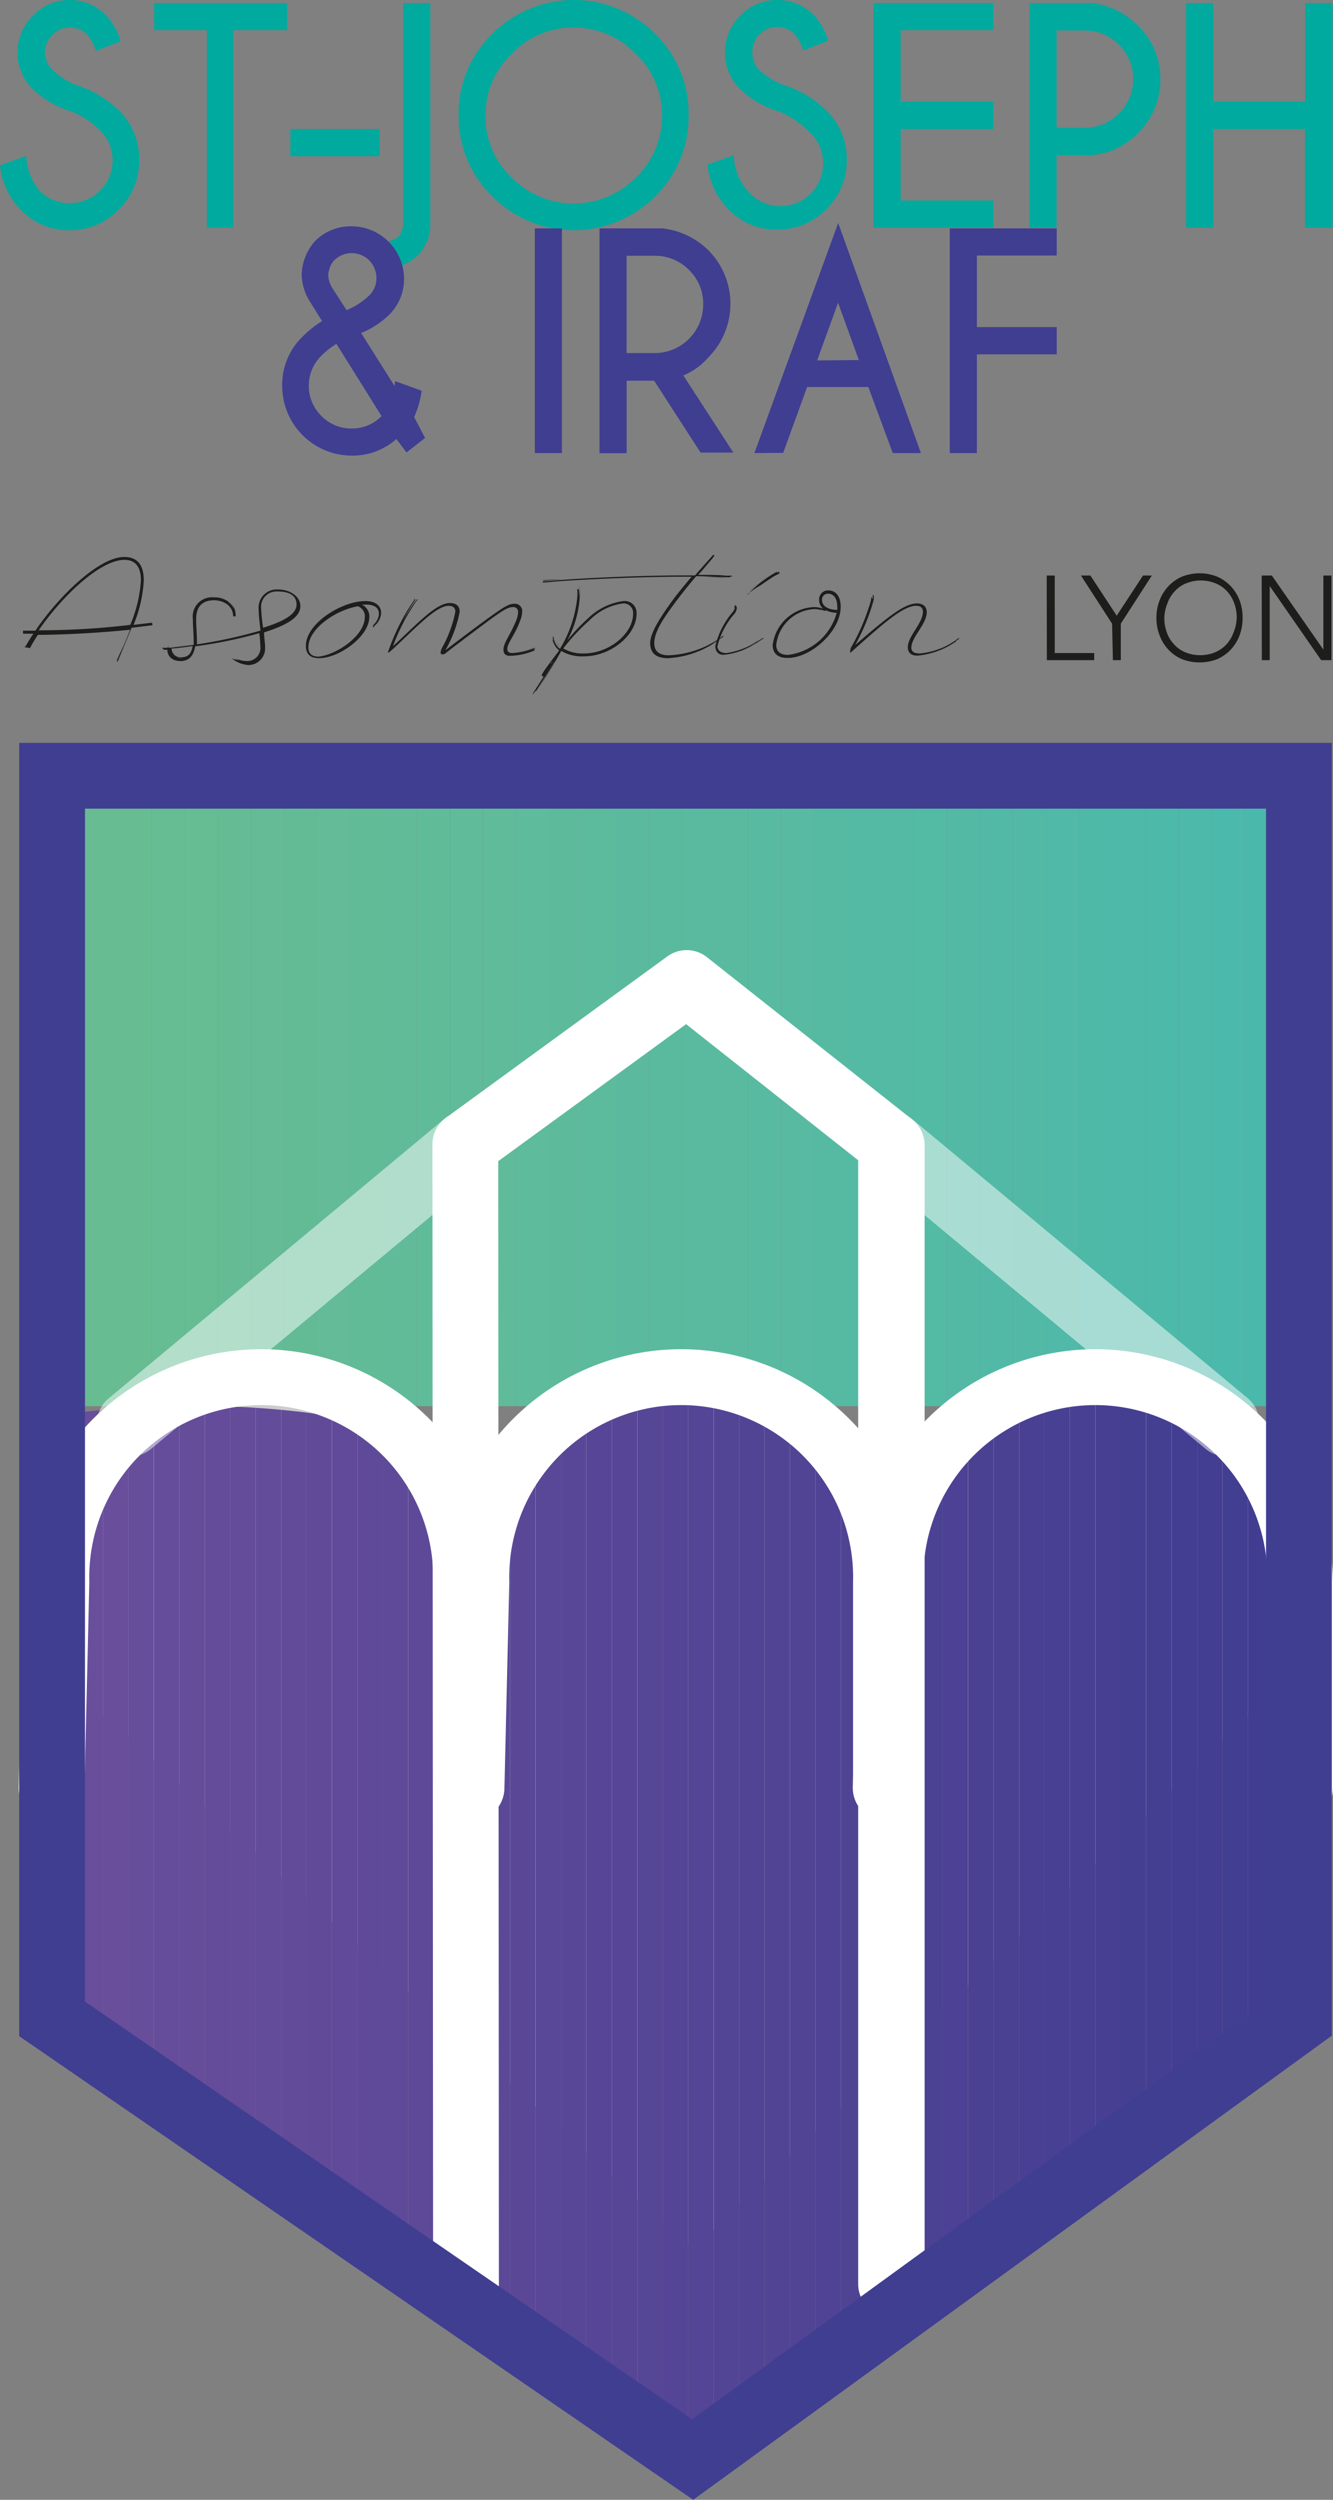
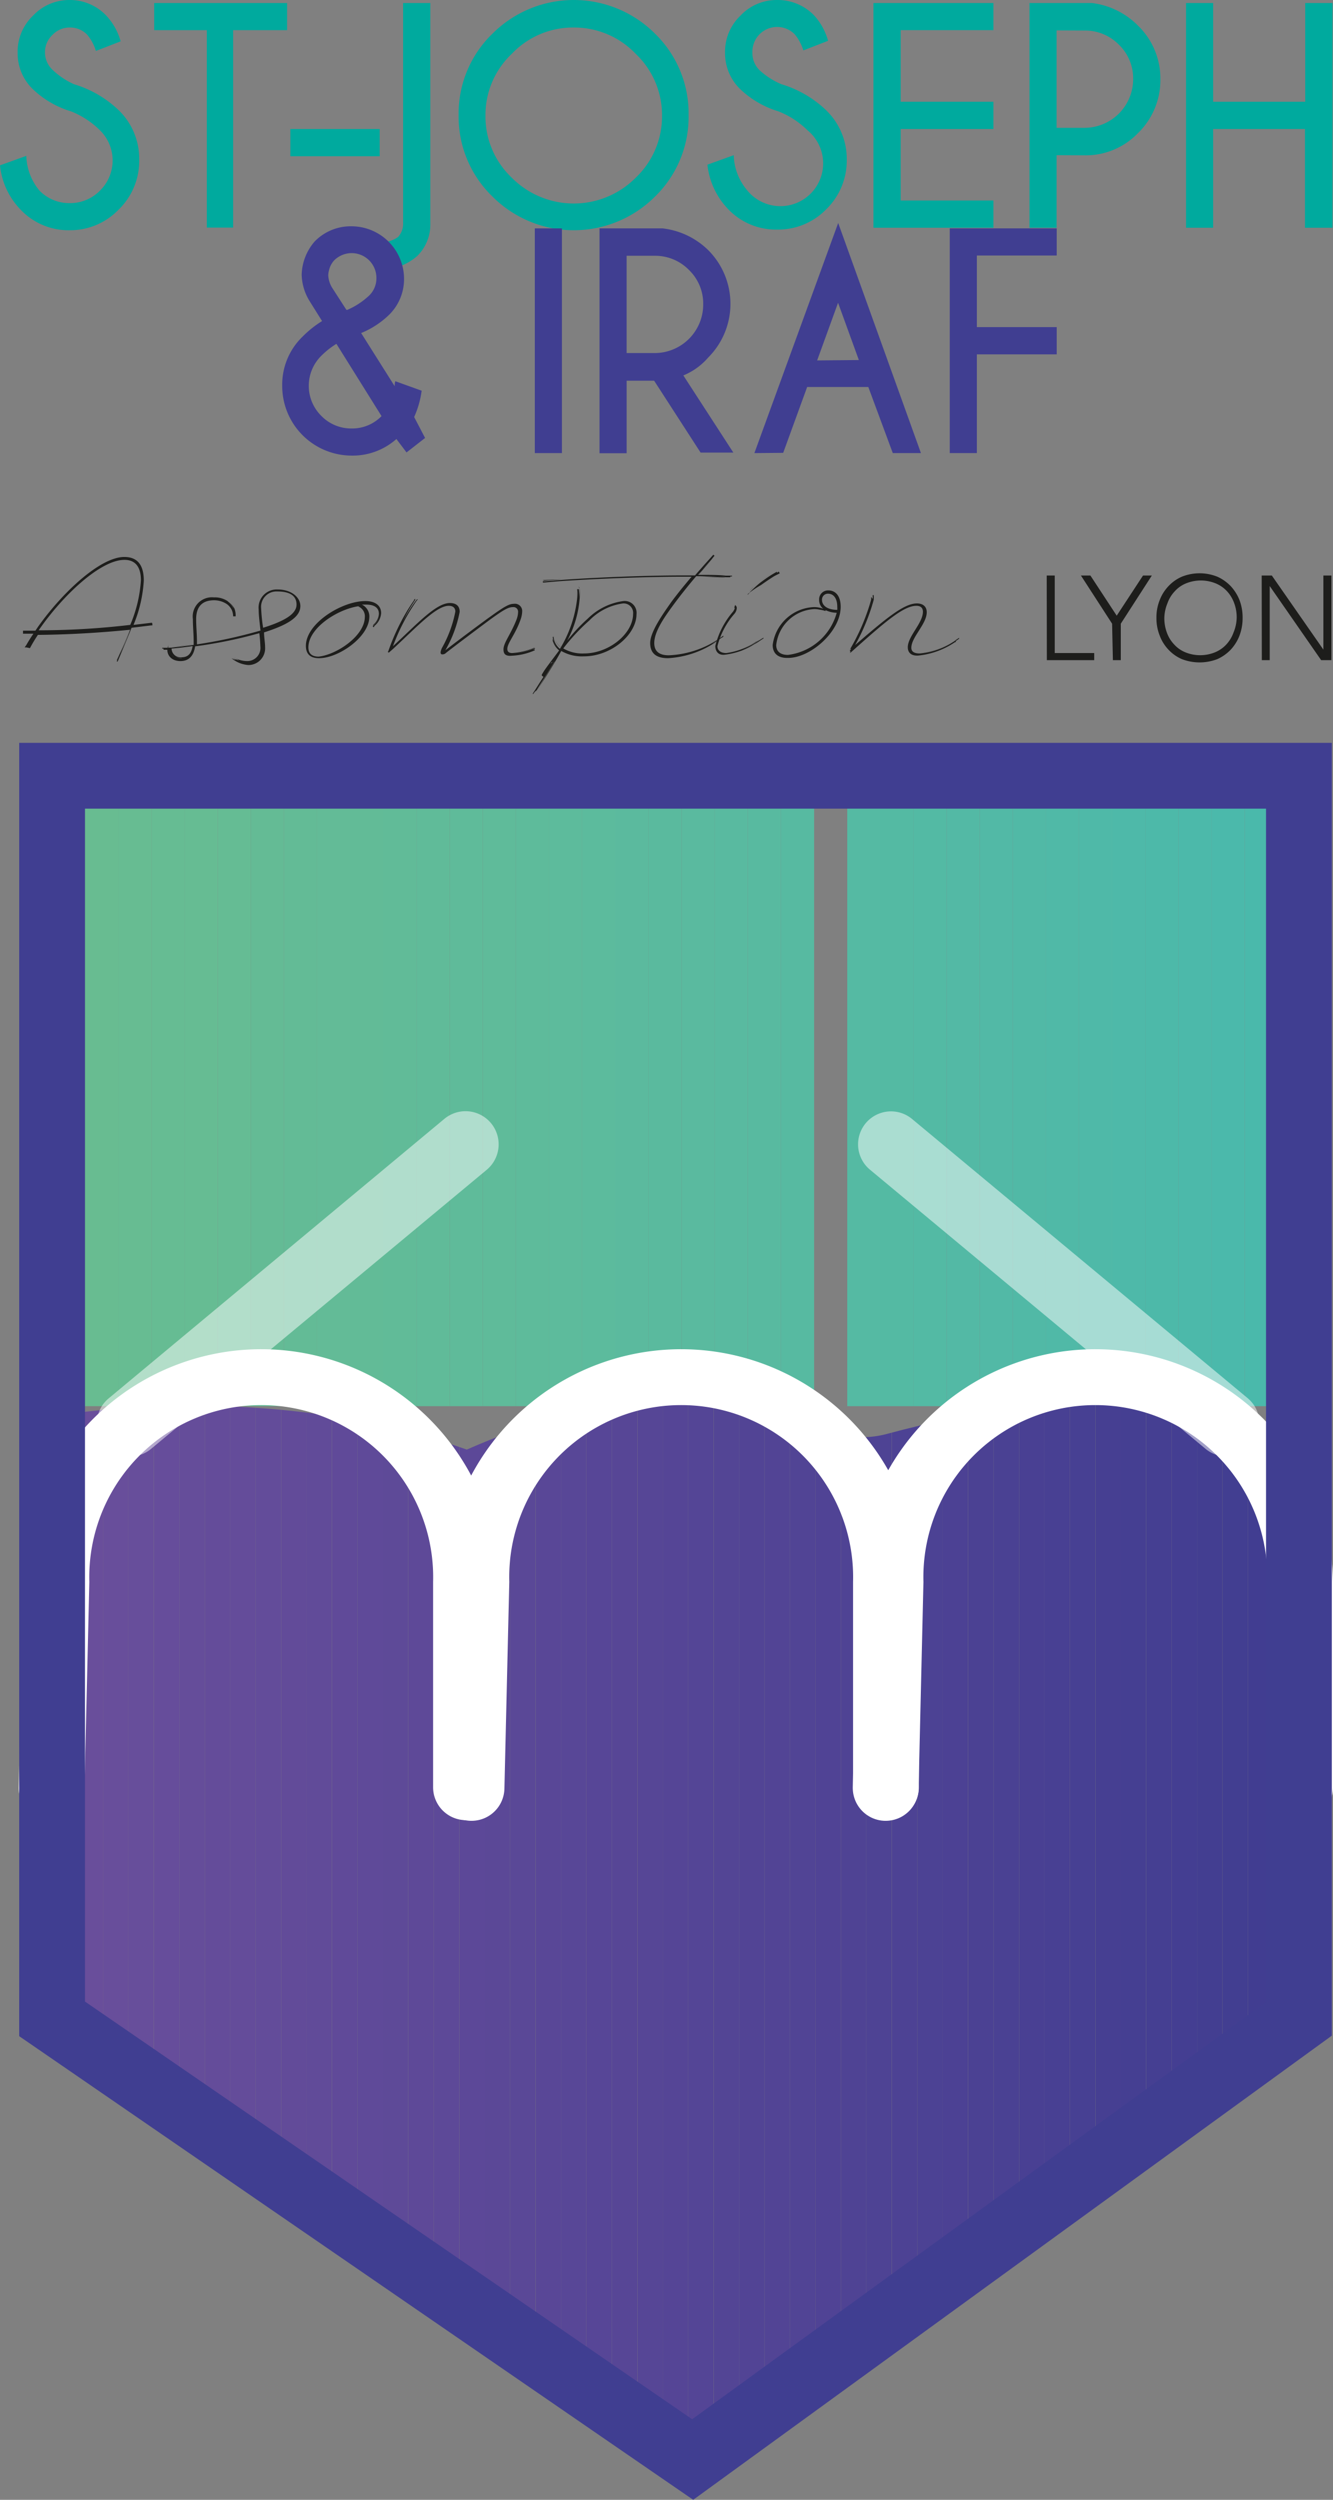
<svg xmlns="http://www.w3.org/2000/svg" viewBox="0 0 101.32 189.9">
  <rect x="0" y="0" width="101.32" height="189.9" fill="#808080" stroke="none" />
  <defs>
    <style>.cls-1{fill:none;}.cls-2{fill:#00aa9e;}.cls-3{fill:#1d1d1b;}.cls-4{fill:#403e91;}.cls-5{clip-path:url(#clip-path);}.cls-6{fill:#69bc90;}.cls-7{fill:#68bc91;}.cls-8{fill:#67bc92;}.cls-9{fill:#66bc93;}.cls-10{fill:#65bc94;}.cls-11{fill:#64bb95;}.cls-12{fill:#63bb96;}.cls-13{fill:#63bb97;}.cls-14{fill:#62bb97;}.cls-15{fill:#61bb98;}.cls-16{fill:#60bb99;}.cls-17{fill:#5fbb9a;}.cls-18{fill:#5ebb9b;}.cls-19{fill:#5dbb9c;}.cls-20{fill:#5cbb9d;}.cls-21{fill:#5bba9e;}.cls-22{fill:#5aba9e;}.cls-23{fill:#5aba9f;}.cls-24{fill:#59baa0;}.cls-25{fill:#58baa0;}.cls-26{fill:#57baa1;}.cls-27{fill:#56baa2;}.cls-28{fill:#55baa3;}.cls-29{fill:#54baa3;}.cls-30{fill:#53baa4;}.cls-31{fill:#53b9a5;}.cls-32{fill:#52b9a6;}.cls-33{fill:#51b9a6;}.cls-34{fill:#50b9a7;}.cls-35{fill:#4fb9a8;}.cls-36{fill:#4eb9a9;}.cls-37{fill:#4db9a9;}.cls-38{fill:#4cb9aa;}.cls-39{fill:#4bb9ab;}.cls-40{fill:#4ab9ab;}.cls-41{fill:#49b9ac;}.cls-42{fill:#cdcccc;}.cls-43{clip-path:url(#clip-path-2);}.cls-44{fill:#694f9c;}.cls-45{fill:#694e9b;}.cls-46{fill:#684e9b;}.cls-47{fill:#674e9b;}.cls-48{fill:#664d9b;}.cls-49{fill:#654d9a;}.cls-50{fill:#644c9a;}.cls-51{fill:#634c9a;}.cls-52{fill:#624b99;}.cls-53{fill:#614b99;}.cls-54{fill:#604a99;}.cls-55{fill:#5f4a99;}.cls-56{fill:#5e4a98;}.cls-57{fill:#5e4998;}.cls-58{fill:#5d4998;}.cls-59{fill:#5c4898;}.cls-60{fill:#5b4897;}.cls-61{fill:#5a4897;}.cls-62{fill:#594797;}.cls-63{fill:#584797;}.cls-64{fill:#574697;}.cls-65{fill:#574696;}.cls-66{fill:#564696;}.cls-67{fill:#554596;}.cls-68{fill:#544596;}.cls-69{fill:#534595;}.cls-70{fill:#524495;}.cls-71{fill:#514495;}.cls-72{fill:#504395;}.cls-73{fill:#4f4394;}.cls-74{fill:#4e4394;}.cls-75{fill:#4d4294;}.cls-76{fill:#4c4294;}.cls-77{fill:#4c4194;}.cls-78{fill:#4b4193;}.cls-79{fill:#4a4193;}.cls-80{fill:#494093;}.cls-81{fill:#484093;}.cls-82{fill:#474093;}.cls-83{fill:#463f92;}.cls-84{fill:#453f92;}.cls-85{fill:#443e92;}.cls-86{fill:#433e91;}.cls-87{fill:#423e91;}.cls-88{fill:#413d91;}.cls-89{fill:#403d91;}.cls-90{fill:#fff;}.cls-91{opacity:0.5;}</style>
    <clipPath id="clip-path">
      <rect class="cls-1" x="3.96" y="58.93" width="95.69" height="47.89" />
    </clipPath>
    <clipPath id="clip-path-2">
      <path class="cls-1" d="M98.73,153.37,52.65,186.84,4,153.37V107.6s15.89-3,31.48,2.52c19.34-8.51,25.08.65,31.93-1.19,26.65-7.15,31.36,3.49,31.36,3.49Z" />
    </clipPath>
  </defs>
  <g id="Calque_2" data-name="Calque 2">
    <g id="Calque_1-2" data-name="Calque 1">
      <path class="cls-2" d="M5.4,8.46A7.19,7.19,0,0,1,2.46,6.74,3.79,3.79,0,0,1,1.34,4,3.78,3.78,0,0,1,2.5,1.2,3.77,3.77,0,0,1,5.3,0,3.8,3.8,0,0,1,8.09,1.2,4.69,4.69,0,0,1,9.17,3.14l-1.88.73a3.48,3.48,0,0,0-.66-1.23A1.8,1.8,0,0,0,5.3,2.09,1.79,1.79,0,0,0,4,2.64,1.79,1.79,0,0,0,3.42,4,1.81,1.81,0,0,0,4,5.31,5.75,5.75,0,0,0,5.63,6.4a8.36,8.36,0,0,1,3.42,2,5.12,5.12,0,0,1,1.53,3.73A5.14,5.14,0,0,1,9,15.94,5.1,5.1,0,0,1,5.3,17.49a5,5,0,0,1-3.74-1.57A5.63,5.63,0,0,1,0,12.56l2-.72a4.3,4.3,0,0,0,1,2.64,3.16,3.16,0,0,0,2.3.95,3.17,3.17,0,0,0,2.3-.95,3.21,3.21,0,0,0,0-4.58A6.57,6.57,0,0,0,5.4,8.46Z" />
      <path class="cls-2" d="M17.72,2.29v15h-2v-15h-4V.23h10.1V2.29Z" />
      <path class="cls-2" d="M22.07,9.8h6.79v2.07H22.07Z" />
      <path class="cls-2" d="M32.71,17a3.35,3.35,0,0,1-1,2.45,4.08,4.08,0,0,1-3,1V18.4A2.26,2.26,0,0,0,30.26,18a1.51,1.51,0,0,0,.38-1.1V.23h2.07Z" />
      <path class="cls-2" d="M49.79,2.56a8.45,8.45,0,0,1,2.55,6.18,8.45,8.45,0,0,1-2.55,6.19,8.74,8.74,0,0,1-12.36,0,8.43,8.43,0,0,1-2.57-6.19,8.43,8.43,0,0,1,2.57-6.18,8.74,8.74,0,0,1,12.36,0ZM43.6,2.09a6.41,6.41,0,0,0-4.7,2,6.38,6.38,0,0,0-2,4.7,6.39,6.39,0,0,0,2,4.71,6.64,6.64,0,0,0,9.42,0,6.42,6.42,0,0,0,2-4.71,6.41,6.41,0,0,0-2-4.7A6.46,6.46,0,0,0,43.6,2.09Z" />
      <path class="cls-2" d="M59.17,8.46a7.25,7.25,0,0,1-2.94-1.72A3.79,3.79,0,0,1,55.11,4,3.78,3.78,0,0,1,56.27,1.2,3.77,3.77,0,0,1,59.07,0a3.84,3.84,0,0,1,2.8,1.16,4.68,4.68,0,0,1,1.07,1.94l-1.88.73a3.48,3.48,0,0,0-.66-1.23A1.88,1.88,0,0,0,57.19,4a1.81,1.81,0,0,0,.55,1.34A5.75,5.75,0,0,0,59.4,6.4a8.36,8.36,0,0,1,3.42,2,5.13,5.13,0,0,1,1.54,3.73,5.15,5.15,0,0,1-1.55,3.76,5.1,5.1,0,0,1-3.74,1.55,5,5,0,0,1-3.74-1.57,5.75,5.75,0,0,1-1.56-3.36l2-.72a4.3,4.3,0,0,0,1,2.64A3.25,3.25,0,1,0,61.38,9.9,6.61,6.61,0,0,0,59.17,8.46Z" />
      <path class="cls-2" d="M75.51.23V2.29H68.46V7.73h7.05V9.8H68.46v5.43h7.05V17.3H66.39V.23Z" />
      <path class="cls-2" d="M80.31,11.79V17.3H78.25V.23H83a5.92,5.92,0,0,1,3.47,1.69A5.59,5.59,0,0,1,88.2,6a5.62,5.62,0,0,1-1.7,4.11,5.52,5.52,0,0,1-4.07,1.69Zm0-9.48v7.4h2.12A3.7,3.7,0,0,0,86.13,6a3.55,3.55,0,0,0-1.08-2.6,3.59,3.59,0,0,0-2.62-1.08Z" />
      <path class="cls-2" d="M92.21,9.8v7.5H90.15V.23h2.06v7.5h7V.23h2.07V17.3H99.19V9.8Z" />
      <path class="cls-3" d="M8.87,50.24l.07-.14c.39-.83.75-1.64,1-2.4h0c-.29.76-.64,1.57-1,2.4l0,.09h0s0-.06,0-.09l.38-.84h0l-.38.83,0,.08,0,0s0-.05,0-.07c.28-.6.53-1.19.76-1.75h0c-.23.57-.49,1.15-.77,1.74l0,.05-.05,0,0,0c.38-.8.71-1.57,1-2.3-2.33.23-4.65.37-7,.39-.22.33-.42.66-.6,1l0,0-.08,0,0,0c.17-.31.37-.62.58-.94h0c-.21.31-.4.63-.57.93L2,49.18l-.08,0v0l-.05,0h0l0,0L2,49c.16-.28.34-.57.54-.86H1.75v-.06h0v-.17h.94l.21-.31c1.88-2.64,4.74-5.29,6.55-5.29.91,0,1.48.51,1.48,1.79a10.31,10.31,0,0,1-.78,3.37l1.35-.16h.06v.05h-.06l-.69.08h0l.69-.08.08,0v.07h0v.08l-.11,0-.82.1h0l.82-.1.16,0v0l-.15,0L10,47.69c-.3.77-.65,1.59-1,2.43a.61.61,0,0,1-.07.14Zm-6-2.36h0l.38-.52h0Zm0,.16h0c.61,0,1.23,0,1.84,0h0Zm.11-.16q3.46,0,6.92-.41a10.25,10.25,0,0,0,.81-3.39c0-1.07-.47-1.55-1.25-1.55C7.63,42.53,4.75,45.25,2.94,47.88Zm.32,0h0Zm0-.85.09-.12h0Zm.32-.32.29-.36h0Zm6.23.86-.35,0h0Z" />
      <path class="cls-3" d="M17.81,50.16h0v0l0,0a2.23,2.23,0,0,0,1,.23h0a2.23,2.23,0,0,1-1-.23A1.19,1.19,0,0,1,17.6,50l0,0a2.14,2.14,0,0,0,.22.1l.15,0h0l-.14-.06L17.7,50l0,0a1,1,0,0,0,.16.06,3,3,0,0,0,.32.12h0L17.9,50l-.17-.08,0,0,.16.08a2,2,0,0,0,.9.22,1,1,0,0,0,1-1.12,10.24,10.24,0,0,0-.08-1,34.73,34.73,0,0,1-4.88,1c-.11.75-.5,1.12-1.11,1.12s-1-.36-1-.86h-.1v0h.11l-.22,0v0l.23,0h0l-.31,0,0-.09.34,0h0l-.44,0v-.06l.46,0a.84.84,0,0,1,0-.17h0a.84.84,0,0,0-.05.17h0a.63.63,0,0,1,.08-.23h0a1.43,1.43,0,0,0-.08.22H13c.57-.06,1.15-.13,1.72-.21,0-.07,0-.15,0-.23,0-.64-.06-1.11-.06-1.73a1.46,1.46,0,0,1,1.6-1.65,1.71,1.71,0,0,1,1.55.83,1.38,1.38,0,0,1,.1.61h0v0l-.19,0a1.25,1.25,0,0,0-.11-.5,1.23,1.23,0,0,0-.34-.41,1.74,1.74,0,0,0-1-.31c-.87,0-1.36.46-1.36,1.43,0,.62.06,1.09.06,1.73v.19a37.2,37.2,0,0,0,4.83-1.05c-.06-.56-.14-1.14-.14-1.6a1.38,1.38,0,0,1,1.45-1.52c1,0,1.72.57,1.72,1.26,0,.85-1,1.44-2.76,2,0,.39.08.77.08,1.12a1.27,1.27,0,0,1-1.28,1.36A2.28,2.28,0,0,1,17.81,50.16Zm-5-.93Zm.15.52a.75.75,0,0,1-.12-.44.68.68,0,0,0,.12.44Zm.06.12a.61.61,0,0,1-.15-.24.61.61,0,0,0,.15.24Zm.16,0a.63.63,0,0,1-.24-.54h0a.68.68,0,0,0,.24.55Zm-.22-.7h0c.55-.06,1.12-.13,1.68-.21h0q-.87.14-1.71.21Zm.84.82c-.43,0-.81-.25-.78-.66h0c0,.43.37.67.8.68Zm.86-.93h0c-.56.08-1.13.15-1.66.2h0C13.54,49.16,14.09,49.09,14.65,49ZM13,49.24Zm1.65-.16c-.56.08-1.12.15-1.61.19a.68.68,0,0,0,.76.66C14.28,49.93,14.55,49.66,14.64,49.08ZM13,49.24h0l1-.11h0ZM14.9,49h0l.89-.14h0Zm0-.1h0l.91-.15h0Zm2.92-2.3a1.53,1.53,0,0,0-.11-.48,1.68,1.68,0,0,0-1.5-.8h0a1.65,1.65,0,0,1,1.49.81A1.21,1.21,0,0,1,17.83,46.57Zm-1-1a1.58,1.58,0,0,0-.31-.09h0A1.81,1.81,0,0,1,16.84,45.56ZM20,47.69c1.49-.47,2.54-1,2.54-1.76s-.65-1-1.47-1a1.17,1.17,0,0,0-1.22,1.28A12.92,12.92,0,0,0,20,47.69Z" />
      <path class="cls-3" d="M24.25,50c-.73,0-1-.38-1-.94,0-1.71,2.74-3.4,4.52-3.4.75,0,1.2.34,1.2.92a1.38,1.38,0,0,1-.55,1l0,0h0l.05,0a1.37,1.37,0,0,0,.54-1h0a1.37,1.37,0,0,1-.54,1l-.08.07-.06-.08s0,0,.06-.07a1.24,1.24,0,0,0,.48-.92h0a1.21,1.21,0,0,1-.48.9l0,0-.05,0,0,0a1.16,1.16,0,0,0,.46-.85c0-.48-.38-.7-.95-.7l-.34,0a1,1,0,0,1,.56,1C28,48.41,25.74,50,24.25,50Zm3.48-3.11a.81.81,0,0,0-.52-.83l-.07,0v0l.07,0a.83.83,0,0,1,.54.83h0a.82.82,0,0,0-.55-.83l-.08,0v0h.1a.74.74,0,0,1,.21.07h0l-.18-.08c-1.64.25-3.81,1.67-3.81,3.13,0,.42.22.7.78.7C25.6,49.73,27.73,48.3,27.73,46.86Z" />
      <path class="cls-3" d="M38.27,49.33c0-.51.56-1.14,1-2.29a1.73,1.73,0,0,0,.11-.55.35.35,0,0,0-.39-.37c-.33,0-.65.16-1.7.92-.61.45-2.68,2-3.38,2.55a.39.39,0,0,1-.26.12c-.09,0-.16,0-.16-.17a1.2,1.2,0,0,1,.12-.35,9.12,9.12,0,0,0,1-2.73c0-.29-.19-.44-.5-.44-1,0-2.59,1.78-4.51,3.53v0l.27-.25,0,0-.33.29-.06-.13,0,0,0,0,0,.11h0a16.38,16.38,0,0,1,2-4l0-.05.06,0-.06.07a13.34,13.34,0,0,0-1.36,2.44h0a12.08,12.08,0,0,1,1.38-2.45l.06-.11,0,0s0,.09,0,.11a10.5,10.5,0,0,0-.94,1.63h0a11.3,11.3,0,0,1,1-1.59l.07-.09.07,0a.73.73,0,0,1-.08.09,15.15,15.15,0,0,0-1.81,3.47c1.83-1.69,3.27-3.28,4.32-3.28.48,0,.75.22.75.67a9.35,9.35,0,0,1-1.09,2.92c.9-.7,2.79-2.11,3.38-2.53,1.14-.82,1.48-1,1.83-1a.55.55,0,0,1,.63.59,2,2,0,0,1-.13.63c-.39,1.11-1,1.76-1,2.21,0,.22.14.31.38.31a5.22,5.22,0,0,0,1.65-.4l.06,0,0,0h0v0l0,0a5.31,5.31,0,0,1-1.66.42,5.33,5.33,0,0,0,1.67-.4l0,0v.05s0,0,0,0l-.13.06h0a.31.31,0,0,0,.12,0h0l0,.06a0,0,0,0,1,0,0,4.78,4.78,0,0,1-1.71.41C38.45,49.86,38.27,49.71,38.27,49.33Z" />
      <path class="cls-3" d="M40.54,52.71l-.06,0,.07-.11h0l.12-.18c.19-.3.4-.64.64-1l0,0h0l-.13-.1,0-.07,0,0,.17-.28c.34-.5.74-1,1.15-1.56a1.44,1.44,0,0,1-.48-.72,1.33,1.33,0,0,1,0-.19h0c0,.06,0,.12,0,.18a1.39,1.39,0,0,0,.46.69h0a1.48,1.48,0,0,1-.47-.69,1.84,1.84,0,0,1,0-.25h0s0,.08,0,.12h0a1.39,1.39,0,0,0,.06.13,1.42,1.42,0,0,0,.46.66v0a1.45,1.45,0,0,1-.45-.65,1.73,1.73,0,0,1-.07-.31l.06,0c0-.05,0-.09,0-.14h0a1.63,1.63,0,0,0,.07.45,1.37,1.37,0,0,0,.42.6,9.27,9.27,0,0,0,1.31-3.84,5,5,0,0,0,0-.69s0-.12,0-.2h0c0,.08,0,.15,0,.2s.05.52.05.69h0a5,5,0,0,0-.05-.69,0,0,0,0,0,0,0H44l0,0c0,.14.05.52.05.69h0c0-.16,0-.54,0-.68a1,1,0,0,0,0-.14H44s0,0,0-.08h0a1.43,1.43,0,0,1,.06.21,5,5,0,0,1,0,.69,8,8,0,0,1-.95,3.22A12.66,12.66,0,0,1,44.67,47a4.75,4.75,0,0,1,2.71-1.34.9.9,0,0,1,1,1c0,1.54-1.91,3.2-4,3.2a3.15,3.15,0,0,1-1.72-.41c-.63,1.15-1.35,2.25-1.85,3l-.07.11,0,0,.07-.1c.15-.24.31-.5.49-.77h0l-.49.77,0,.05h0s0,0,0-.06c.38-.6.86-1.38,1.36-2.21h0c-.5.84-1,1.61-1.37,2.21a1,1,0,0,0-.1.17l0,0a1,1,0,0,1,.1-.17c.38-.6.88-1.38,1.38-2.22l-.06.07c-.48.81-1,1.56-1.33,2.14Q40.63,52.55,40.54,52.71Zm.89-1.52h0l-.14.22Zm0-.07.11-.18,0,.05Zm.51-.83h0a.91.91,0,0,0-.11.16A.91.91,0,0,1,42,50.29Zm.48-.84,0,0L42,50Zm-.22.55v0l0,.06v0Zm.39-.86h0a1.29,1.29,0,0,1-.43-.61v0A1.32,1.32,0,0,0,42.61,49.14Zm1.77.59a3,3,0,0,1-1.61-.41l0,0a3.06,3.06,0,0,0,1.62.4Zm-.44-.09a2.56,2.56,0,0,1-1.13-.37h0a2.69,2.69,0,0,0,1.13.37Zm-1.12-.39a2.86,2.86,0,0,0,1.59.39c1.93,0,3.73-1.53,3.73-3a.72.72,0,0,0-.76-.8,4.37,4.37,0,0,0-2.56,1.29A15.26,15.26,0,0,0,42.82,49.25Zm1,.5a2.69,2.69,0,0,1-.65-.16,2.69,2.69,0,0,0,.65.16Zm.29-5c0-.1,0-.2,0-.25l0-.11,0,.11c0,.05,0,.15,0,.25Z" />
      <path class="cls-3" d="M50.78,50c-.84,0-1.36-.32-1.36-1.15s.91-2.13,1.6-3.11c.45-.61,1-1.29,1.55-1.93H52c-3.85,0-8.72.26-10.59.43l-.3,0v0l.3,0,1.06-.08h0l-1.06.09-.15,0v-.09l-.16,0v0l.16,0v0h-.07v0l.23,0c1.87-.19,6.75-.45,10.6-.45h.81c.4-.47.79-.9,1.12-1.27l.27-.3h0l.09.08c-.09.1-.17.21-.25.31-.31.33-.66.74-1,1.17h0l1-1.15.29-.33,0,0-.29.33c-.3.32-.64.71-1,1.12.78,0,1.49,0,2.1.07h0v0h0c-.56,0-1.2-.06-1.9-.07h0c.7,0,1.35,0,1.9.06l.47,0h-.81l.34,0,.48,0v.06h-.13v.06h0v0l-.32,0c-.65-.05-1.42-.07-2.27-.08-.58.68-1.17,1.42-1.66,2.08-.66.9-1.53,2.07-1.53,3,0,.68.44.93,1.11.93a7.41,7.41,0,0,0,3.65-1.15l.17-.11,0,0-.17.1c-.26.15-.51.29-.77.42h0c.26-.13.52-.27.77-.42s.33-.22.49-.33l0,.07a.36.36,0,0,1-.12.08l0,0c-.12.09-.25.17-.38.25l-.37.22h0a3.72,3.72,0,0,0,.38-.22,4,4,0,0,0,.34-.23h0c-.12.08-.22.17-.34.24l-.39.24h0l.39-.23.18-.12v0l-.17.12A7.22,7.22,0,0,1,50.78,50Zm-9.53-5.94h.11L42.69,44h0l-1.32.11ZM42.58,44l.36,0h0Zm10.23-.19h0l-.15.17h0Zm1.08-1.49.21-.23-.21.23-.81.9Zm1.36,1.55h-.11c-.55,0-1.18-.06-1.87-.07h0c.69,0,1.32,0,1.87.07Zm-1.73,5.34-.15.06h0Zm1.24-5.43-.39,0h0Z" />
      <path class="cls-3" d="M54.37,49.07a6.25,6.25,0,0,1,1.35-2.61c.14-.21.14-.27.09-.34l0,0h0l0,0a.11.11,0,0,1,0,.11h0a.11.11,0,0,0,0-.11l0,0,.05-.08h0l0-.08h0l0,0h0s0,0,0,0h0a.25.25,0,0,1,.14.26.72.72,0,0,1-.18.41,5.92,5.92,0,0,0-1.29,2.46c0,.28.21.52.67.52a5.25,5.25,0,0,0,2.24-.85l.14-.08h0l-.14.09a5.21,5.21,0,0,1-2.24.84h0a5.21,5.21,0,0,0,2.24-.84c.17-.09.32-.19.48-.29l0,0c-.16.09-.3.21-.47.3a11.25,11.25,0,0,1-1.07.57v0a11,11,0,0,0,1.08-.55l.57-.36,0,.06c-.19.12-.37.25-.57.36a9.06,9.06,0,0,1-1.36.68v0a10.17,10.17,0,0,0,1.38-.67l.37-.23v0l-.37.22a5.51,5.51,0,0,1-2.35.87C54.61,49.81,54.37,49.49,54.37,49.07Zm1.52-2.74a.39.39,0,0,0,0-.21.48.48,0,0,1,0,.22Zm.94-1.19A1.46,1.46,0,0,1,57,45a8.46,8.46,0,0,1,1.68-1.31h0A8.55,8.55,0,0,0,57,45l-.1.11,0,0,0,0,0,0,.11-.14a8.39,8.39,0,0,1,1.7-1.34h0a8.33,8.33,0,0,0-1.7,1.35l-.19.23,0,0,.19-.23a8.1,8.1,0,0,1,1.71-1.36l.36-.21,0,0-.36.22a9.31,9.31,0,0,0-1.38,1h0a10.75,10.75,0,0,1,1.38-1l.33-.2,0,.08.14-.09.08.13c-.16.09-.33.16-.49.26q-.5.32-.93.63A7.47,7.47,0,0,0,57,45l-.16.18Zm.67-.74-.32.27a2.55,2.55,0,0,0-.23.24h0A5.6,5.6,0,0,1,57.5,44.4Zm-.39.46L57,45h0Zm.56-.61c.27-.21.58-.42.89-.62h0A10.66,10.66,0,0,0,57.67,44.25Z" />
      <path class="cls-3" d="M58.73,49a3.3,3.3,0,0,1,3.08-2.88,1.87,1.87,0,0,1,.77.13.85.85,0,0,1-.32-.69.68.68,0,0,1,.7-.71c.57,0,.94.45.94,1.24,0,1.89-2.29,3.89-4,3.89C59.08,50,58.73,49.59,58.73,49Zm4.87-2.45a2,2,0,0,1-.85-.2l0,.07s0,0,0,0a2.34,2.34,0,0,0-.66-.13v0a2.14,2.14,0,0,1,.65.15h0a0,0,0,0,1,0,0,2.23,2.23,0,0,0-.46-.13h0a2.23,2.23,0,0,1,.46.13l0,0h0l0,0a2.32,2.32,0,0,0-.83-.17A3.07,3.07,0,0,0,59,49c0,.51.34.75.89.75A4.39,4.39,0,0,0,63.6,46.54Zm-.86-.2h0a2,2,0,0,0-.89-.18h0a2,2,0,0,1,.89.18Zm.9,0a2,2,0,0,0,0-.25c0-.62-.26-1-.71-1a.45.45,0,0,0-.45.49C62.49,46,62.87,46.32,63.64,46.33Z" />
      <path class="cls-3" d="M69,49.17c0-.84,1.15-1.83,1.15-2.7,0-.3-.18-.45-.5-.45-1,0-2.48,1.31-5,3.56l-.06,0,.07-.07-.07-.06.1-.16-.07,0-.1.18,0,0a15.81,15.81,0,0,0,1.69-3.9,1,1,0,0,0,0-.19h.06a1.21,1.21,0,0,1,0,.2c0,.12-.06.28-.12.48a2.07,2.07,0,0,0,.12-.48.49.49,0,0,0,0-.12h.06a.48.48,0,0,1,0,.12,9.63,9.63,0,0,1-.8,2.19h0a10.13,10.13,0,0,0,.8-2.18,3.26,3.26,0,0,0,0-.38l.08,0a3.05,3.05,0,0,1,0,.36A15.35,15.35,0,0,1,65,49c2.32-2,3.7-3.16,4.69-3.16.48,0,.75.25.75.67,0,.9-1.17,1.89-1.17,2.7,0,.25.16.43.63.43a5.75,5.75,0,0,0,2.55-.89l.34-.25h0a1.09,1.09,0,0,1-.17.13l0,0-.17.12a5.86,5.86,0,0,1-2.58.92,5.74,5.74,0,0,0,2.59-.91c.15-.09.29-.21.44-.31l0,.07-.25.18,0,.08-.06,0-.12.08a6.06,6.06,0,0,1-2.67.94C69.18,49.84,69,49.5,69,49.17Zm3.54-.54-.13.09Z" />
      <path class="cls-3" d="M79.56,43.72h.61v5.89h3v.54h-3.6Z" />
      <path class="cls-3" d="M84.53,47.38l-2.37-3.66h.72l2,3.05,2-3.05h.67l-2.36,3.66v2.77h-.6Z" />
      <path class="cls-3" d="M87.9,46.93a3.49,3.49,0,0,1,.25-1.35,3.21,3.21,0,0,1,.68-1.07,3.07,3.07,0,0,1,1-.7,3.63,3.63,0,0,1,2.7,0,3.27,3.27,0,0,1,1,.7,3.37,3.37,0,0,1,.68,1.07,3.68,3.68,0,0,1,.24,1.35,3.74,3.74,0,0,1-.24,1.36,3.31,3.31,0,0,1-.68,1.08,3.27,3.27,0,0,1-1,.7,3.77,3.77,0,0,1-2.7,0,3.07,3.07,0,0,1-1-.7,3.15,3.15,0,0,1-.68-1.08A3.54,3.54,0,0,1,87.9,46.93Zm.6,0a3.14,3.14,0,0,0,.19,1.12,2.57,2.57,0,0,0,.55.9,2.35,2.35,0,0,0,.85.6,3,3,0,0,0,2.27,0,2.47,2.47,0,0,0,.86-.6,2.7,2.7,0,0,0,.54-.9A3.14,3.14,0,0,0,94,46.93a3.08,3.08,0,0,0-.19-1.11,2.7,2.7,0,0,0-.54-.9,2.47,2.47,0,0,0-.86-.6,3,3,0,0,0-2.27,0,2.35,2.35,0,0,0-.85.6,2.57,2.57,0,0,0-.55.9A3.08,3.08,0,0,0,88.5,46.93Z" />
      <path class="cls-3" d="M95.9,43.72h.77l3.92,5.63h0V43.72h.61v6.43h-.78l-3.91-5.63h0v5.63h-.6Z" />
      <path class="cls-4" d="M30.13,33.35a5,5,0,0,1-3.4,1.26,5.29,5.29,0,0,1-5.28-5.31A5.07,5.07,0,0,1,23,25.57a8.08,8.08,0,0,1,1.48-1.18l-.95-1.52a4,4,0,0,1-.6-2,4,4,0,0,1,1-2.54,3.82,3.82,0,0,1,2.78-1.14,4,4,0,0,1,4,3.93,3.8,3.8,0,0,1-1.11,2.77,6.69,6.69,0,0,1-2.15,1.41L30,29.34c0-.12,0-.25.05-.38l2,.72a7.2,7.2,0,0,1-.57,2l.83,1.59-1.41,1.1Zm-4.56-7.23a6.28,6.28,0,0,0-1.14.9,3.21,3.21,0,0,0,0,4.58,3.17,3.17,0,0,0,2.3.95A3.11,3.11,0,0,0,29,31.61Zm.76-2.58.07,0a5.75,5.75,0,0,0,1.66-1.09,1.81,1.81,0,0,0,.55-1.34,1.88,1.88,0,0,0-3.21-1.33,1.65,1.65,0,0,0-.4.79,1.33,1.33,0,0,0-.05.34,2,2,0,0,0,.29.94Z" />
      <path class="cls-4" d="M42.71,17.35V34.42H40.65V17.35Z" />
      <path class="cls-4" d="M49.72,28.92H47.63v5.51H45.57V17.35h4.8A5.92,5.92,0,0,1,53.83,19a5.77,5.77,0,0,1,0,8.16,5,5,0,0,1-1.89,1.36l3.8,5.86H53.25Zm-2.09-9.49v7.39h2.13a3.69,3.69,0,0,0,3.69-3.71,3.55,3.55,0,0,0-1.08-2.6,3.59,3.59,0,0,0-2.61-1.08Z" />
      <path class="cls-4" d="M57.34,34.42l6.37-17.48L70,34.42H67.86L66,29.4H61.35l-1.82,5Zm7.94-7.07L63.7,23l-1.59,4.38Z" />
      <path class="cls-4" d="M80.32,17.35v2.06H74.25v5.44h6.07v2.07H74.25v7.5H72.19V17.35Z" />
      <g class="cls-5">
        <path class="cls-6" d="M4,58.93v0Z" />
        <rect class="cls-6" x="3.96" y="58.93" width="2.52" height="47.89" />
        <rect class="cls-7" x="6.48" y="58.93" width="2.52" height="47.89" />
        <rect class="cls-8" x="9" y="58.93" width="2.52" height="47.89" />
        <rect class="cls-9" x="11.52" y="58.93" width="2.52" height="47.89" />
        <rect class="cls-9" x="14.03" y="58.93" width="2.52" height="47.89" />
        <rect class="cls-10" x="16.55" y="58.93" width="2.52" height="47.89" />
        <rect class="cls-11" x="19.07" y="58.93" width="2.52" height="47.89" />
        <rect class="cls-12" x="21.59" y="58.93" width="2.52" height="47.89" />
        <rect class="cls-13" x="24.11" y="58.93" width="2.52" height="47.89" />
        <rect class="cls-14" x="26.62" y="58.93" width="2.52" height="47.89" />
        <rect class="cls-15" x="29.14" y="58.93" width="2.52" height="47.89" />
        <rect class="cls-16" x="31.66" y="58.93" width="2.52" height="47.89" />
        <rect class="cls-17" x="34.18" y="58.93" width="2.52" height="47.89" />
        <rect class="cls-17" x="36.7" y="58.93" width="2.52" height="47.89" />
        <rect class="cls-18" x="39.22" y="58.93" width="2.52" height="47.89" />
        <rect class="cls-19" x="41.73" y="58.93" width="2.52" height="47.89" />
        <rect class="cls-20" x="44.25" y="58.93" width="2.52" height="47.89" />
        <rect class="cls-21" x="46.77" y="58.93" width="2.52" height="47.89" />
        <rect class="cls-22" x="49.29" y="58.93" width="2.52" height="47.89" />
        <rect class="cls-23" x="51.81" y="58.93" width="2.52" height="47.89" />
        <rect class="cls-24" x="54.32" y="58.93" width="2.52" height="47.89" />
        <rect class="cls-25" x="56.84" y="58.93" width="2.52" height="47.89" />
        <rect class="cls-26" x="59.36" y="58.93" width="2.52" height="47.89" />
-         <rect class="cls-27" x="61.88" y="58.93" width="2.52" height="47.89" />
        <rect class="cls-28" x="64.4" y="58.93" width="2.52" height="47.89" />
        <rect class="cls-29" x="66.91" y="58.93" width="2.52" height="47.89" />
        <rect class="cls-30" x="69.43" y="58.93" width="2.52" height="47.89" />
        <rect class="cls-31" x="71.95" y="58.93" width="2.52" height="47.89" />
        <rect class="cls-32" x="74.47" y="58.93" width="2.52" height="47.89" />
        <rect class="cls-33" x="76.99" y="58.93" width="2.52" height="47.89" />
        <rect class="cls-34" x="79.5" y="58.93" width="2.52" height="47.89" />
        <rect class="cls-35" x="82.02" y="58.93" width="2.52" height="47.89" />
        <rect class="cls-36" x="84.54" y="58.93" width="2.52" height="47.89" />
        <rect class="cls-37" x="87.06" y="58.93" width="2.52" height="47.89" />
        <rect class="cls-38" x="89.58" y="58.93" width="2.52" height="47.89" />
        <rect class="cls-39" x="92.09" y="58.93" width="2.52" height="47.89" />
        <rect class="cls-40" x="94.61" y="58.93" width="2.52" height="47.89" />
-         <rect class="cls-41" x="97.13" y="58.93" width="2.52" height="47.89" />
        <path class="cls-41" d="M99.65,106.81v0Z" />
      </g>
-       <path class="cls-42" d="M98.73,126.76,52.65,170.87,4,126.76V113.67s12.86-15.74,31.48-3.55c7,4.61,7.1-11.3,31.93.23,21.95-10.64,31.36,1.1,31.36,1.1Z" />
      <g class="cls-43">
        <path class="cls-44" d="M4,101.61v0Z" />
        <rect class="cls-44" x="3.96" y="101.61" width="1.93" height="85.23" />
        <rect class="cls-45" x="5.9" y="101.61" width="1.93" height="85.23" />
        <rect class="cls-46" x="7.83" y="101.61" width="1.93" height="85.23" />
        <rect class="cls-47" x="9.76" y="101.61" width="1.93" height="85.23" />
        <rect class="cls-48" x="11.7" y="101.61" width="1.93" height="85.23" />
        <rect class="cls-49" x="13.63" y="101.61" width="1.93" height="85.23" />
        <rect class="cls-50" x="15.57" y="101.61" width="1.93" height="85.23" />
        <rect class="cls-50" x="17.5" y="101.61" width="1.93" height="85.23" />
        <rect class="cls-51" x="19.43" y="101.61" width="1.93" height="85.23" />
        <rect class="cls-52" x="21.37" y="101.61" width="1.93" height="85.23" />
        <rect class="cls-53" x="23.3" y="101.61" width="1.93" height="85.23" />
        <rect class="cls-54" x="25.24" y="101.61" width="1.93" height="85.23" />
        <rect class="cls-55" x="27.17" y="101.61" width="1.93" height="85.23" />
        <rect class="cls-56" x="29.1" y="101.61" width="1.93" height="85.23" />
        <rect class="cls-57" x="31.04" y="101.61" width="1.93" height="85.23" />
        <rect class="cls-58" x="32.97" y="101.61" width="1.93" height="85.23" />
        <rect class="cls-59" x="34.91" y="101.61" width="1.93" height="85.23" />
        <rect class="cls-60" x="36.84" y="101.61" width="1.93" height="85.23" />
        <rect class="cls-61" x="38.77" y="101.61" width="1.93" height="85.23" />
        <rect class="cls-62" x="40.71" y="101.61" width="1.93" height="85.23" />
        <rect class="cls-63" x="42.64" y="101.61" width="1.93" height="85.23" />
        <rect class="cls-64" x="44.58" y="101.61" width="1.93" height="85.23" />
        <rect class="cls-65" x="46.51" y="101.61" width="1.93" height="85.23" />
        <rect class="cls-66" x="48.45" y="101.61" width="1.93" height="85.23" />
        <rect class="cls-67" x="50.38" y="101.61" width="1.93" height="85.23" />
        <rect class="cls-68" x="52.31" y="101.61" width="1.93" height="85.23" />
        <rect class="cls-69" x="54.25" y="101.61" width="1.93" height="85.23" />
        <rect class="cls-70" x="56.18" y="101.61" width="1.93" height="85.23" />
        <rect class="cls-70" x="58.12" y="101.61" width="1.93" height="85.23" />
        <rect class="cls-71" x="60.05" y="101.61" width="1.93" height="85.23" />
        <rect class="cls-72" x="61.98" y="101.61" width="1.93" height="85.23" />
        <rect class="cls-73" x="63.92" y="101.61" width="1.93" height="85.23" />
        <rect class="cls-74" x="65.85" y="101.61" width="1.93" height="85.23" />
        <rect class="cls-75" x="67.79" y="101.61" width="1.93" height="85.23" />
        <rect class="cls-76" x="69.72" y="101.61" width="1.93" height="85.23" />
        <rect class="cls-77" x="71.65" y="101.61" width="1.93" height="85.23" />
        <rect class="cls-78" x="73.59" y="101.61" width="1.93" height="85.23" />
        <rect class="cls-79" x="75.52" y="101.61" width="1.93" height="85.23" />
        <rect class="cls-80" x="77.46" y="101.61" width="1.93" height="85.23" />
        <rect class="cls-81" x="79.39" y="101.61" width="1.93" height="85.23" />
        <rect class="cls-82" x="81.32" y="101.61" width="1.93" height="85.23" />
        <rect class="cls-83" x="83.26" y="101.61" width="1.93" height="85.23" />
        <rect class="cls-84" x="85.19" y="101.61" width="1.93" height="85.23" />
        <rect class="cls-84" x="87.13" y="101.61" width="1.93" height="85.23" />
        <rect class="cls-85" x="89.06" y="101.61" width="1.93" height="85.23" />
        <rect class="cls-86" x="90.99" y="101.61" width="1.93" height="85.23" />
        <rect class="cls-87" x="92.93" y="101.61" width="1.93" height="85.23" />
        <rect class="cls-88" x="94.86" y="101.61" width="1.93" height="85.23" />
        <rect class="cls-89" x="96.8" y="101.61" width="1.93" height="85.23" />
        <path class="cls-89" d="M98.73,186.84v0Z" />
      </g>
      <path class="cls-90" d="M3.92,138.32H3.86a2.5,2.5,0,0,1-2.44-2.56l.37-15.65a18.07,18.07,0,0,1,36.13.06v15.6a2.5,2.5,0,0,1-5,0v-15.6a13.07,13.07,0,1,0-26.13,0l-.37,15.71A2.5,2.5,0,0,1,3.92,138.32Z" />
      <path class="cls-90" d="M35.84,138.32h-.06a2.5,2.5,0,0,1-2.44-2.56l.37-15.65a18.07,18.07,0,0,1,36.13.06v15.6a2.5,2.5,0,0,1-5,0v-15.6a13.07,13.07,0,1,0-26.13,0l-.37,15.71A2.5,2.5,0,0,1,35.84,138.32Z" />
      <path class="cls-90" d="M67.32,138.32h-.06a2.5,2.5,0,0,1-2.44-2.56l.37-15.65a18.07,18.07,0,0,1,36.13.06v15.6a2.5,2.5,0,0,1-2.5,2.5h0a2.5,2.5,0,0,1-2.5-2.5v-15.6a13.07,13.07,0,1,0-26.13,0l-.37,15.71A2.5,2.5,0,0,1,67.32,138.32Z" />
-       <path class="cls-90" d="M67.73,176a2.49,2.49,0,0,1-2.5-2.5V88.14L52.15,77.8,37.87,88.21l.05,85.33a2.5,2.5,0,0,1-2.5,2.5h0a2.49,2.49,0,0,1-2.5-2.5l-.05-86.61a2.5,2.5,0,0,1,1-2L50.73,72.65a2.49,2.49,0,0,1,3,.06L69.28,85a2.51,2.51,0,0,1,1,2v86.61A2.5,2.5,0,0,1,67.73,176Z" />
      <g class="cls-91">
        <path class="cls-90" d="M9.86,110.64a2.52,2.52,0,0,1-1.92-.9,2.49,2.49,0,0,1,.33-3.52L33.77,85A2.5,2.5,0,0,1,37,88.86l-25.51,21.2A2.48,2.48,0,0,1,9.86,110.64Z" />
      </g>
      <g class="cls-91">
        <path class="cls-90" d="M93.23,110.64a2.5,2.5,0,0,1-1.6-.58l-25.5-21.2A2.5,2.5,0,1,1,69.32,85l25.51,21.21a2.5,2.5,0,0,1-1.6,4.42Z" />
      </g>
      <path class="cls-4" d="M52.69,189.9,1.46,154.68V56.43h99.77v98.21ZM6.46,152.05l46.15,31.73,43.62-31.69V61.43H6.46Z" />
    </g>
  </g>
</svg>